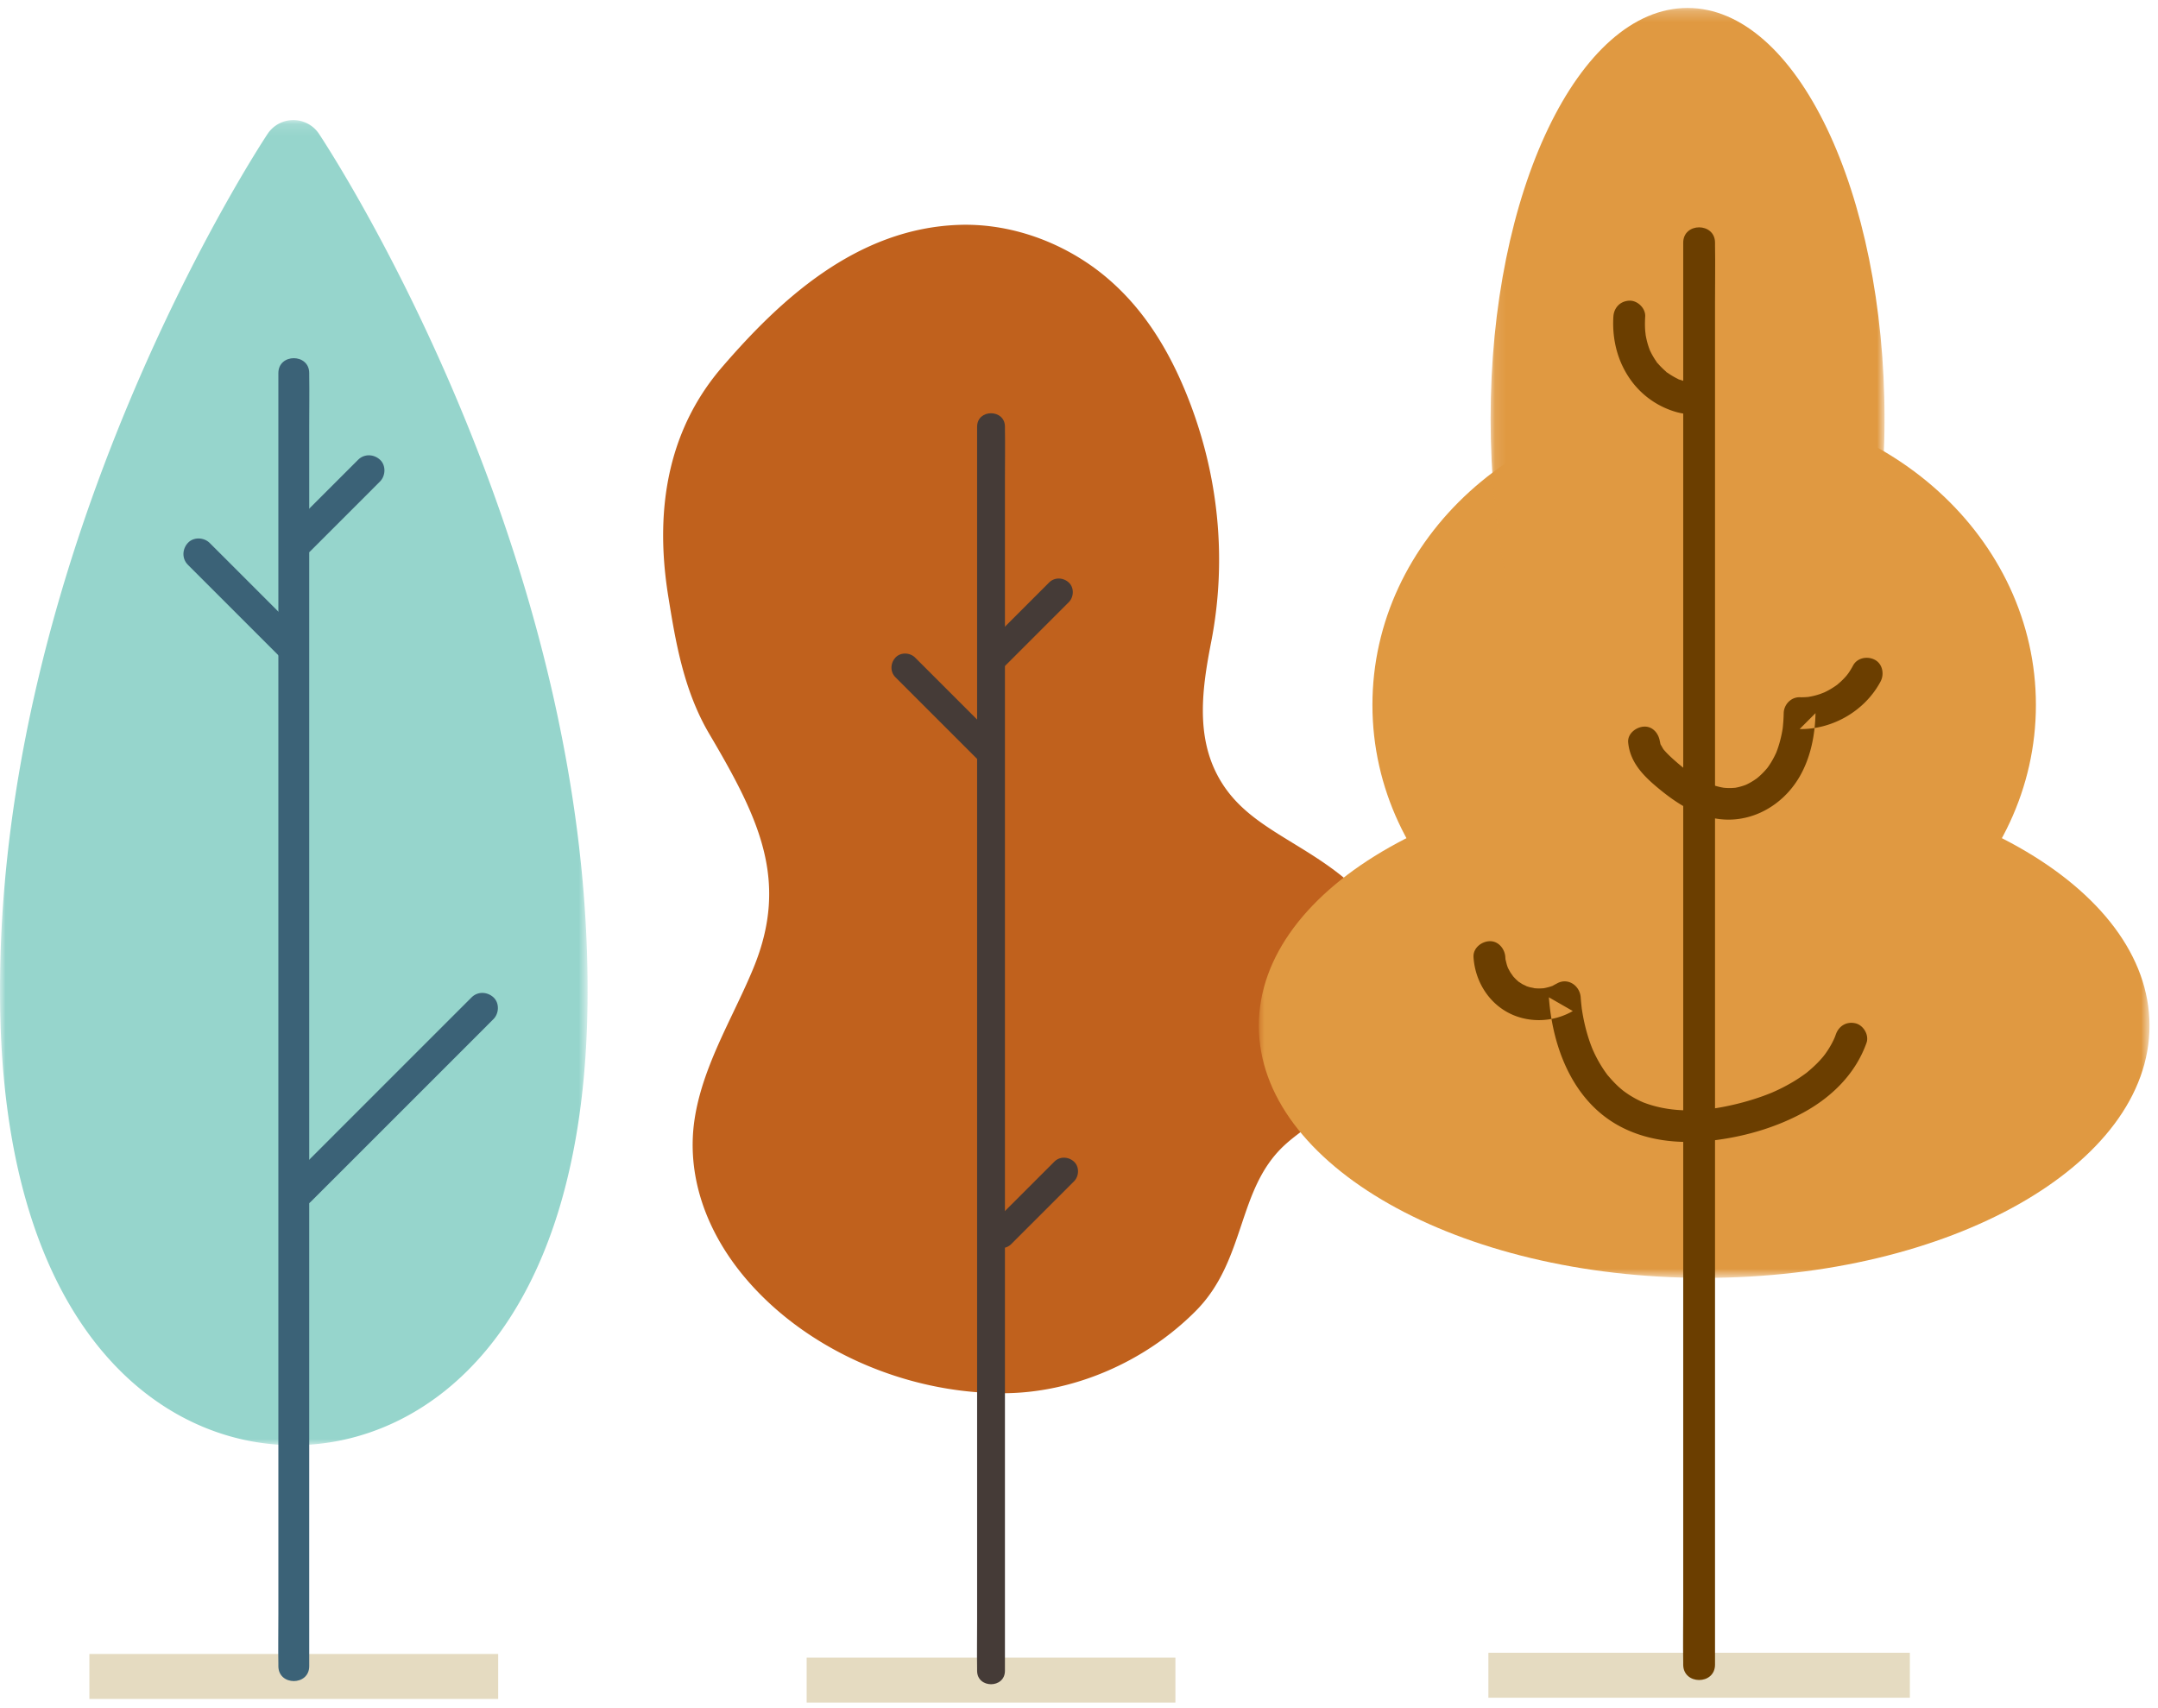
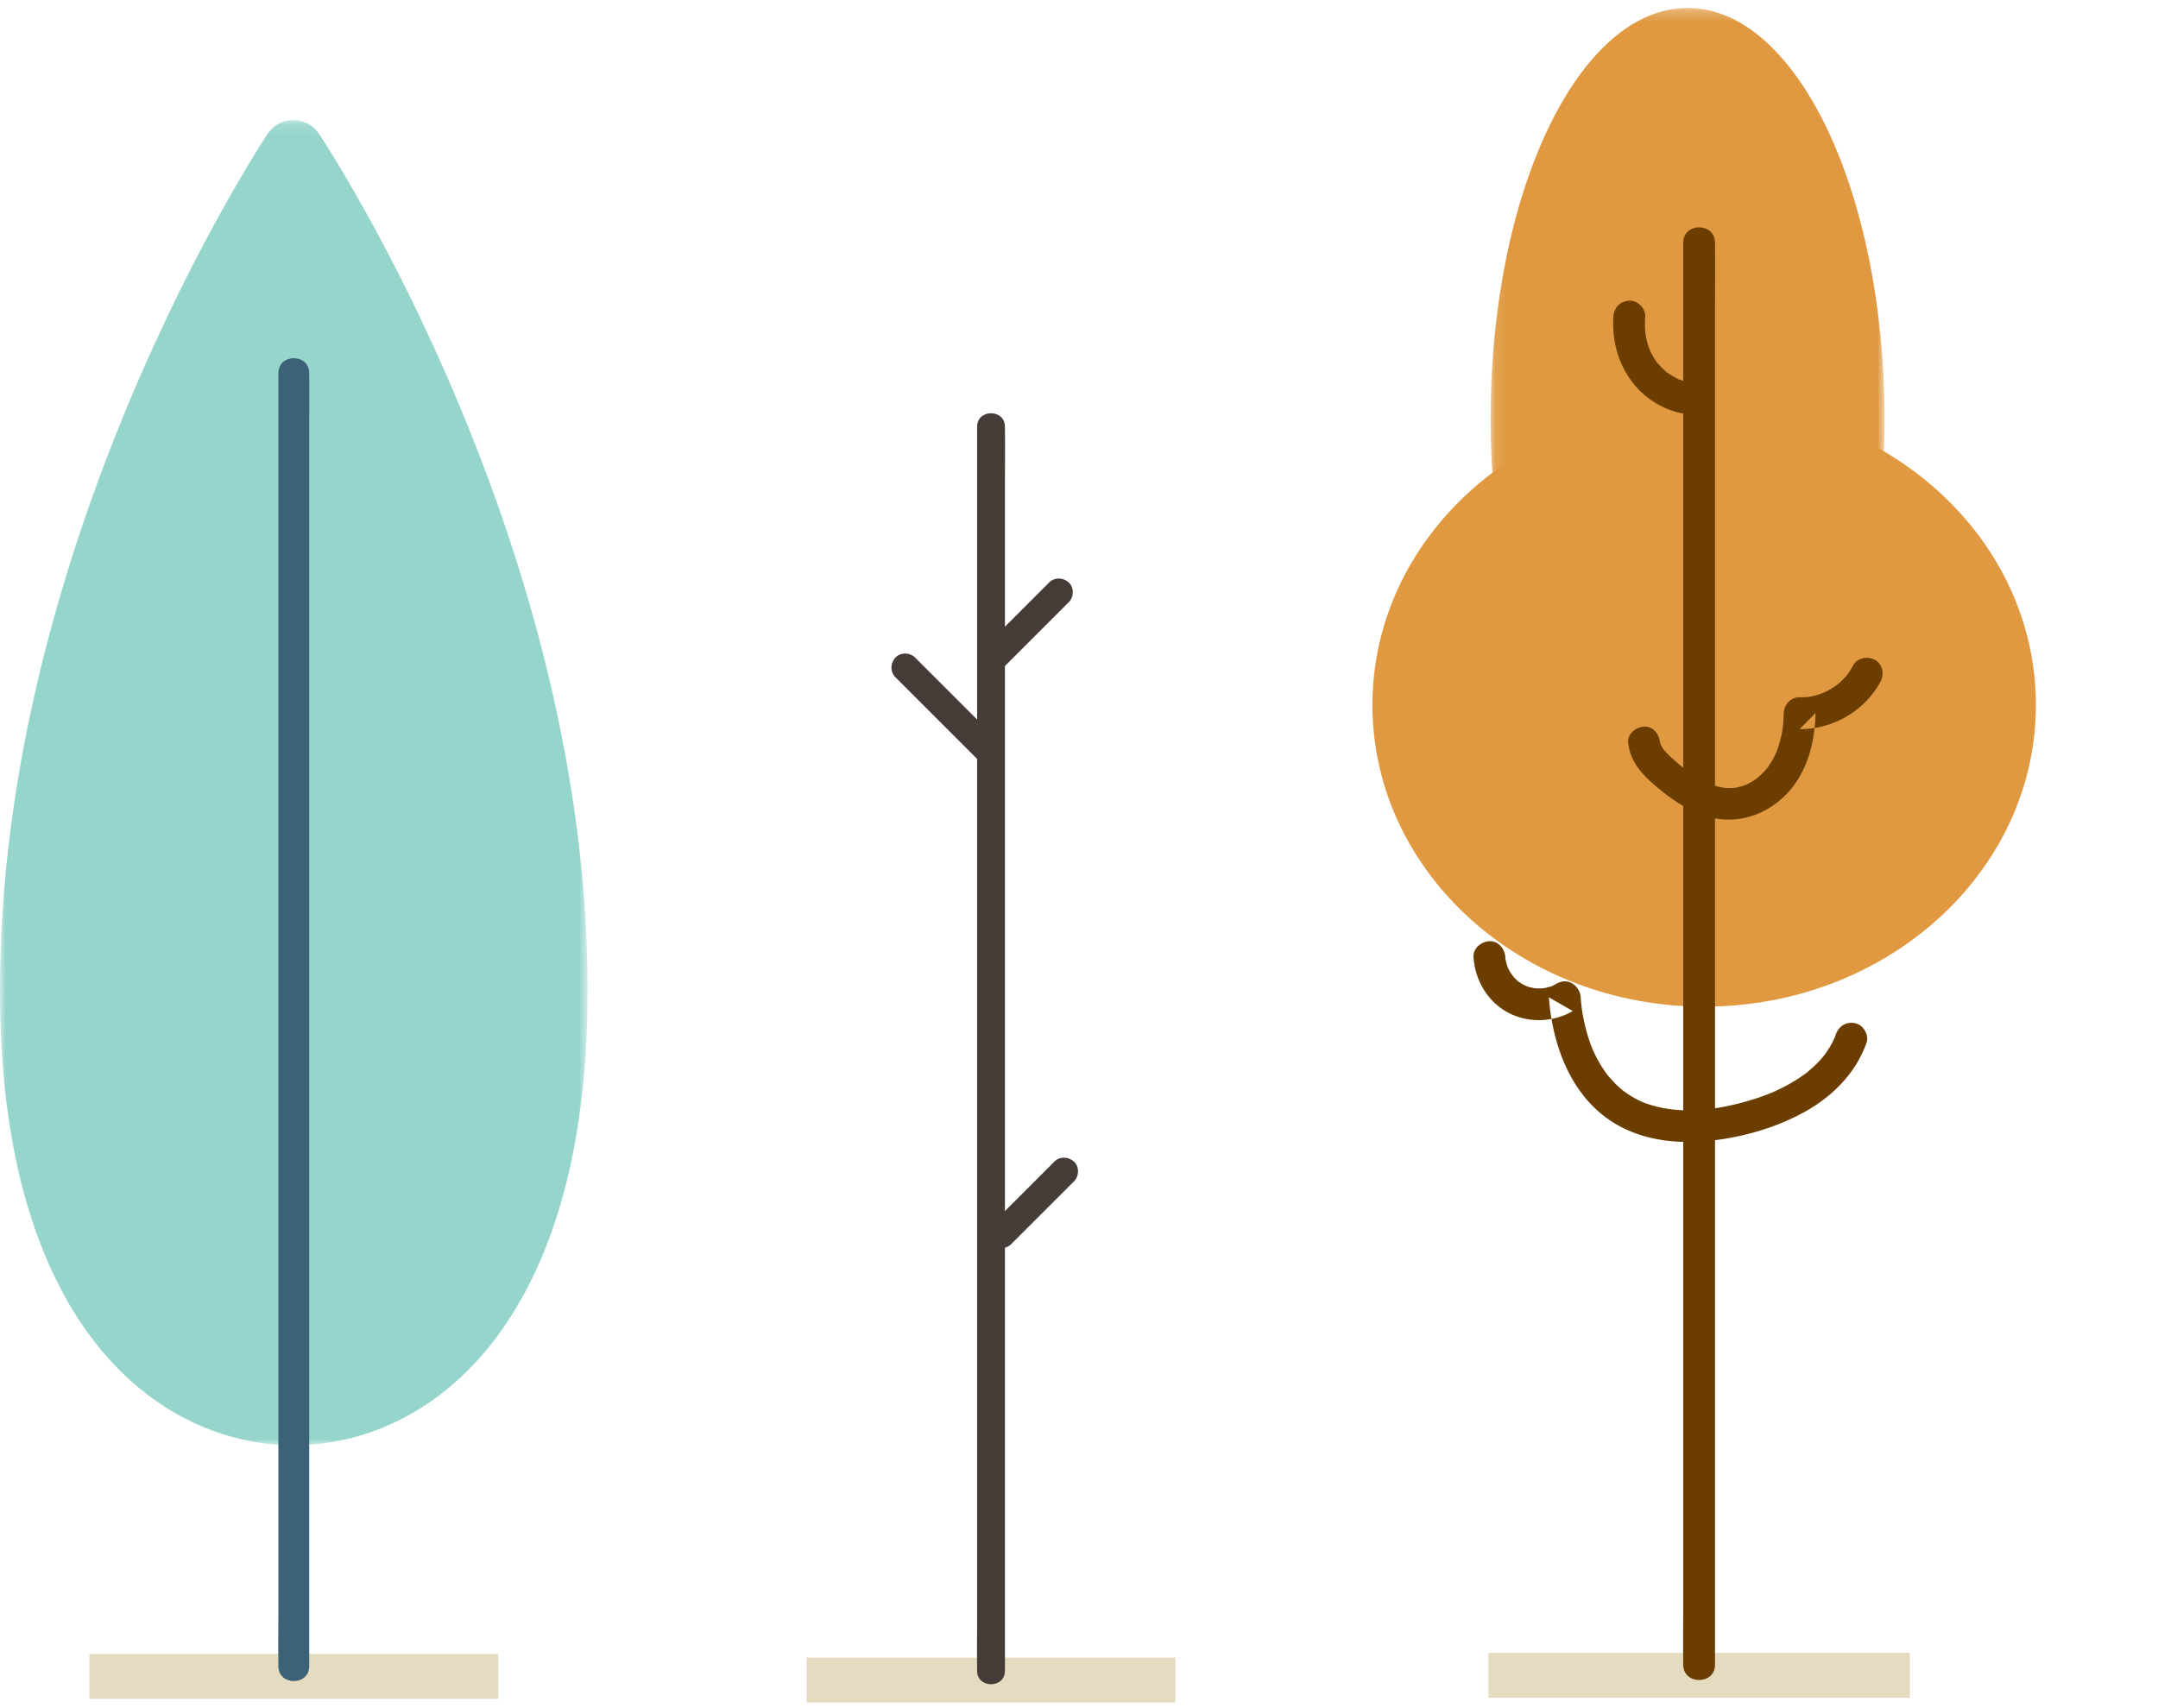
<svg xmlns="http://www.w3.org/2000/svg" xmlns:xlink="http://www.w3.org/1999/xlink" width="192" height="152" viewBox="0 0 192 152">
  <defs>
    <path id="a" d="M0 .134h52.279v117.917H0z" />
    <path id="c" d="M0 .421h79.245v44.88H0z" />
    <path id="e" d="M.101.22h35.05V73.32H.1z" />
  </defs>
  <g fill="none" fill-rule="evenodd">
    <g transform="translate(0 10.552)">
      <mask id="b" fill="#fff">
        <use xlink:href="#a" />
      </mask>
      <path fill="#96D5CC" d="M28.384 1.361A2.744 2.744 0 0 0 26.096.134h-.002c-.92 0-1.78.463-2.288 1.231-.99 1.498-24.248 37.14-23.8 77.344.325 29.038 14.28 39.342 26.133 39.342s25.81-10.304 26.134-39.342c.447-40.207-22.896-75.85-23.89-77.348" mask="url(#b)" />
    </g>
    <path stroke="#E5DBC1" stroke-width="4" d="M7.953 149.18h36.372" />
    <path fill="#3B6277" d="M24.767 33.2v110.394c0 1.49-.025 2.984 0 4.475v.196c0 1.767 2.745 1.77 2.745 0V37.87c0-1.491.024-2.984 0-4.475V33.2c0-1.767-2.745-1.77-2.745 0" />
-     <path fill="#3B6277" d="M27.618 49.04l5.419-5.42.771-.772c.509-.508.547-1.439 0-1.94-.547-.504-1.398-.543-1.941 0l-5.419 5.419-.771.771c-.509.509-.547 1.44 0 1.941.548.503 1.398.543 1.94 0M16.712 50.254l7.347 7.348 1.046 1.045c.508.508 1.44.546 1.941 0 .503-.548.542-1.399 0-1.94L19.7 49.358l-1.046-1.045c-.508-.509-1.44-.547-1.94 0-.504.547-.544 1.398 0 1.94M41.962 88.746l-5.503 5.502-8.757 8.759-1.996 1.995c-.51.51-.546 1.44 0 1.942.547.503 1.398.543 1.94 0l5.502-5.502 8.759-8.759 1.995-1.996c.508-.508.547-1.44 0-1.94-.548-.503-1.398-.543-1.94 0" />
    <g>
-       <path fill="#C0611D" d="M119.706 78.224c-1.53-1.277-3.126-2.255-4.67-3.2-2.748-1.682-5.122-3.135-6.63-5.875-2.039-3.701-1.439-7.958-.65-12 1.464-7.497.653-15.26-2.343-22.45-1.793-4.302-4.08-7.584-6.993-10.033a19.587 19.587 0 0 0-1.963-1.452c-3.345-2.172-7.235-3.306-10.992-3.208-9.34.254-16.239 6.89-21.205 12.642-4.528 5.244-6.143 12.113-4.804 20.416.63 3.907 1.345 8.335 3.647 12.238 4.447 7.539 7.122 13.06 3.937 20.826-.539 1.313-1.176 2.647-1.792 3.938-1.446 3.032-2.942 6.167-3.45 9.529-.737 4.873.916 9.95 4.654 14.295 5.35 6.222 14.077 10.087 22.771 10.087 6.199 0 12.619-2.74 17.174-7.33 2.245-2.262 3.16-4.992 4.044-7.632.876-2.616 1.704-5.087 3.77-7.04.609-.575 1.31-1.093 2.053-1.642a40.84 40.84 0 0 0 1.41-1.075c3.951-3.203 6.328-7.699 6.36-12.025.024-3.51-1.472-6.625-4.328-9.009" />
      <path stroke="#E5DBC1" stroke-width="4" d="M71.768 149.502h32.81" />
      <path fill="#453B37" d="M86.935 37.97v106.213c0 1.434-.024 2.87 0 4.305.001.063 0 .125 0 .188 0 1.594 2.476 1.596 2.476 0V42.463c0-1.434.024-2.87 0-4.305-.001-.062 0-.125 0-.188 0-1.593-2.476-1.596-2.476 0" />
      <path fill="#453B37" d="M89.507 59.17l4.888-4.888.696-.696c.459-.458.492-1.298 0-1.75-.494-.454-1.261-.49-1.751 0a36387.551 36387.551 0 0 1-5.584 5.584c-.459.459-.493 1.299 0 1.75.494.454 1.262.49 1.75 0M89.971 110.706l4.889-4.888.695-.696c.46-.459.493-1.298 0-1.75-.494-.455-1.261-.49-1.75 0l-4.889 4.888-.696.696c-.458.458-.492 1.298 0 1.75.494.454 1.262.49 1.751 0M79.67 60.267c2.208 2.21 4.418 4.418 6.627 6.627l.943.943c.459.459 1.298.493 1.751 0 .453-.494.49-1.261 0-1.75l-6.627-6.628-.944-.943c-.458-.459-1.298-.493-1.75 0-.454.494-.49 1.261 0 1.75" />
    </g>
    <g>
      <g transform="translate(112 68.413)">
        <mask id="d" fill="#fff">
          <use xlink:href="#c" />
        </mask>
-         <path fill="#E09941" d="M79.245 22.86c0 12.394-17.74 22.44-39.622 22.44C17.739 45.3 0 35.254 0 22.86 0 10.468 17.74.421 39.623.421s39.622 10.047 39.622 22.44" mask="url(#d)" />
      </g>
      <path fill="#E09941" d="M181.137 62.73c0 14.827-13.214 26.847-29.514 26.847-16.3 0-29.516-12.02-29.516-26.847 0-14.827 13.215-26.847 29.516-26.847 16.3 0 29.514 12.02 29.514 26.847" />
      <g transform="translate(132.519 .488)">
        <mask id="f" fill="#fff">
          <use xlink:href="#e" />
        </mask>
        <path fill="#E09941" d="M35.15 36.77c0 20.187-7.846 36.551-17.525 36.551C7.947 73.321.101 56.957.101 36.77.101 16.584 7.947.219 17.625.219c9.679 0 17.525 16.365 17.525 36.551" mask="url(#f)" />
      </g>
      <path stroke="#E5DBC1" stroke-width="4" d="M132.423 149.073h37.5" />
      <path fill="#6B3E00" d="M149.758 21.597v121.397c0 1.639-.028 3.281 0 4.92v.216c0 1.82 2.83 1.824 2.83 0V26.733c0-1.64.028-3.282 0-4.921v-.215c0-1.821-2.83-1.824-2.83 0" />
      <path fill="#6B3E00" d="M131.1 85.169c.126 1.982 1.18 3.85 2.923 4.852 1.812 1.041 4.116.99 5.911-.053l-2.128-1.222c.332 4.534 2.173 9.331 6.427 11.537 2.648 1.373 5.675 1.543 8.585 1.147 2.645-.36 5.295-1.15 7.643-2.434 2.528-1.382 4.627-3.45 5.605-6.198.25-.698-.28-1.58-.988-1.74-.794-.182-1.475.24-1.74.988-.044.12-.088.24-.135.358.087-.222-.024.047-.061.124a7.995 7.995 0 0 1-.387.715c-.14.23-.294.453-.452.67.138-.19-.034.04-.088.105a9.77 9.77 0 0 1-.288.33c-.355.388-.742.74-1.148 1.075-.202.167.097-.065-.116.09a14.01 14.01 0 0 1-1.013.682 16.045 16.045 0 0 1-1.847.964l-.18.08c.024-.011.187-.079.036-.016-.262.107-.526.21-.793.307-1.163.42-2.365.74-3.579.973-2.361.452-4.876.476-7.206-.455.228.091-.012-.009-.101-.051-.107-.05-.213-.104-.32-.158a9.184 9.184 0 0 1-.658-.377c-.21-.133-.413-.278-.614-.425.198.145.015.01-.07-.061a9.589 9.589 0 0 1-.3-.26c-.349-.319-.663-.665-.968-1.024-.175-.207.103.148-.057-.07a10.536 10.536 0 0 1-.6-.896 11.583 11.583 0 0 1-.59-1.115c-.043-.092-.175-.397-.067-.14a13.77 13.77 0 0 1-.54-1.55 16.01 16.01 0 0 1-.385-1.689c-.025-.139-.046-.277-.068-.417-.004-.025-.033-.225-.009-.05.025.178-.009-.081-.012-.113a19.49 19.49 0 0 1-.086-.906c-.078-1.048-1.15-1.792-2.13-1.222-.043.025-.51.263-.28.165a3.794 3.794 0 0 1-.525.171 4.976 4.976 0 0 1-.356.078 4.52 4.52 0 0 1-.916-.01c.28.034-.25-.062-.302-.076a4.271 4.271 0 0 1-.395-.127c.229.085-.23-.12-.28-.148-.045-.025-.471-.315-.251-.145a4.634 4.634 0 0 1-.649-.64c.175.21-.13-.197-.159-.244-.067-.112-.124-.229-.19-.342-.069-.15-.075-.157-.018-.02a4.774 4.774 0 0 1-.089-.244c-.055-.166-.089-.335-.134-.503-.03-.167-.033-.17-.01-.01a4.53 4.53 0 0 1-.021-.26c-.046-.737-.618-1.451-1.415-1.415-.727.032-1.465.624-1.415 1.415M144.861 66.073c.169 1.775 1.36 2.973 2.669 4.059 1.303 1.081 2.73 2.055 4.373 2.533 3.26.95 6.55-.684 8.21-3.555.988-1.71 1.372-3.695 1.416-5.65l-1.415 1.416c2.94.046 5.815-1.626 7.2-4.227.35-.653.187-1.57-.506-1.936-.657-.347-1.565-.19-1.937.508a7.2 7.2 0 0 1-.479.775c.139-.196-.06.075-.102.123a6.363 6.363 0 0 1-.543.562c-.038.034-.35.304-.255.225l-.064.048a7.7 7.7 0 0 1-.546.358 6.882 6.882 0 0 1-.696.358c.26-.115-.154.054-.209.073a6.197 6.197 0 0 1-.815.224c-.029.005-.45.078-.138.034a5.94 5.94 0 0 1-.91.044c-.778-.012-1.4.658-1.415 1.415-.008.333-.024.666-.055.998-.034.384-.03.36-.108.768a10.34 10.34 0 0 1-.401 1.478 7.778 7.778 0 0 1-.081.214c-.091.233.068-.144-.035.084a7.772 7.772 0 0 1-.467.877 9.525 9.525 0 0 1-.273.41 6.654 6.654 0 0 1-1.017 1.013c.177-.14-.005-.001-.037.02-.075.049-.147.1-.224.15a6.214 6.214 0 0 1-.522.295c-.032.015-.283.131-.135.066.135-.058-.066.026-.077.029a5.2 5.2 0 0 1-.637.19c-.088.02-.175.035-.262.052.03-.006.216-.016.038-.005-.145.01-.289.024-.435.026a5.457 5.457 0 0 1-.43-.011c-.033-.003-.327-.032-.167-.012.13.017-.138-.026-.163-.03a6.55 6.55 0 0 1-.898-.244c-.049-.019-.375-.144-.2-.07a6.578 6.578 0 0 1-.463-.22 12 12 0 0 1-1.794-1.144l-.15-.122a18.17 18.17 0 0 1-.458-.382c-.253-.218-.505-.44-.744-.672a6.968 6.968 0 0 1-.525-.564c.093.117.017.02-.024-.045-.043-.068-.259-.484-.17-.258a2.065 2.065 0 0 1-.063-.19c-.016-.059-.055-.342-.03-.088-.07-.735-.601-1.452-1.416-1.415-.707.031-1.49.626-1.415 1.415M143.545 28.171c-.135 2.17.442 4.287 1.807 5.99a7.519 7.519 0 0 0 3.803 2.507c.724.199 1.474.262 2.212.107.726-.15 1.214-1.045.988-1.74-.247-.767-.963-1.151-1.74-.989-.315.066.43-.017.087-.012-.096.003-.19.006-.287.003-.052-.003-.104-.008-.155-.012-.257-.017.088.005.169.025-.121-.03-.247-.043-.368-.072-.254-.06-.49-.16-.737-.236-.073-.022.35.159.093.038a6.357 6.357 0 0 1-.964-.546c-.065-.044-.127-.092-.192-.136-.173-.12.268.225.018.01a7.088 7.088 0 0 1-.713-.692c-.057-.065-.11-.133-.167-.198-.114-.13.184.252.083.11-.02-.031-.044-.061-.066-.091a6.398 6.398 0 0 1-.581-.978c-.024-.05-.135-.312-.046-.094.091.226-.045-.122-.067-.183a6.885 6.885 0 0 1-.278-1.027c-.011-.052-.086-.456-.044-.229.042.22-.015-.177-.02-.247a7.63 7.63 0 0 1-.023-.403c-.009-.302 0-.604.018-.905.046-.74-.684-1.448-1.415-1.415-.807.036-1.366.622-1.415 1.415" />
    </g>
  </g>
</svg>